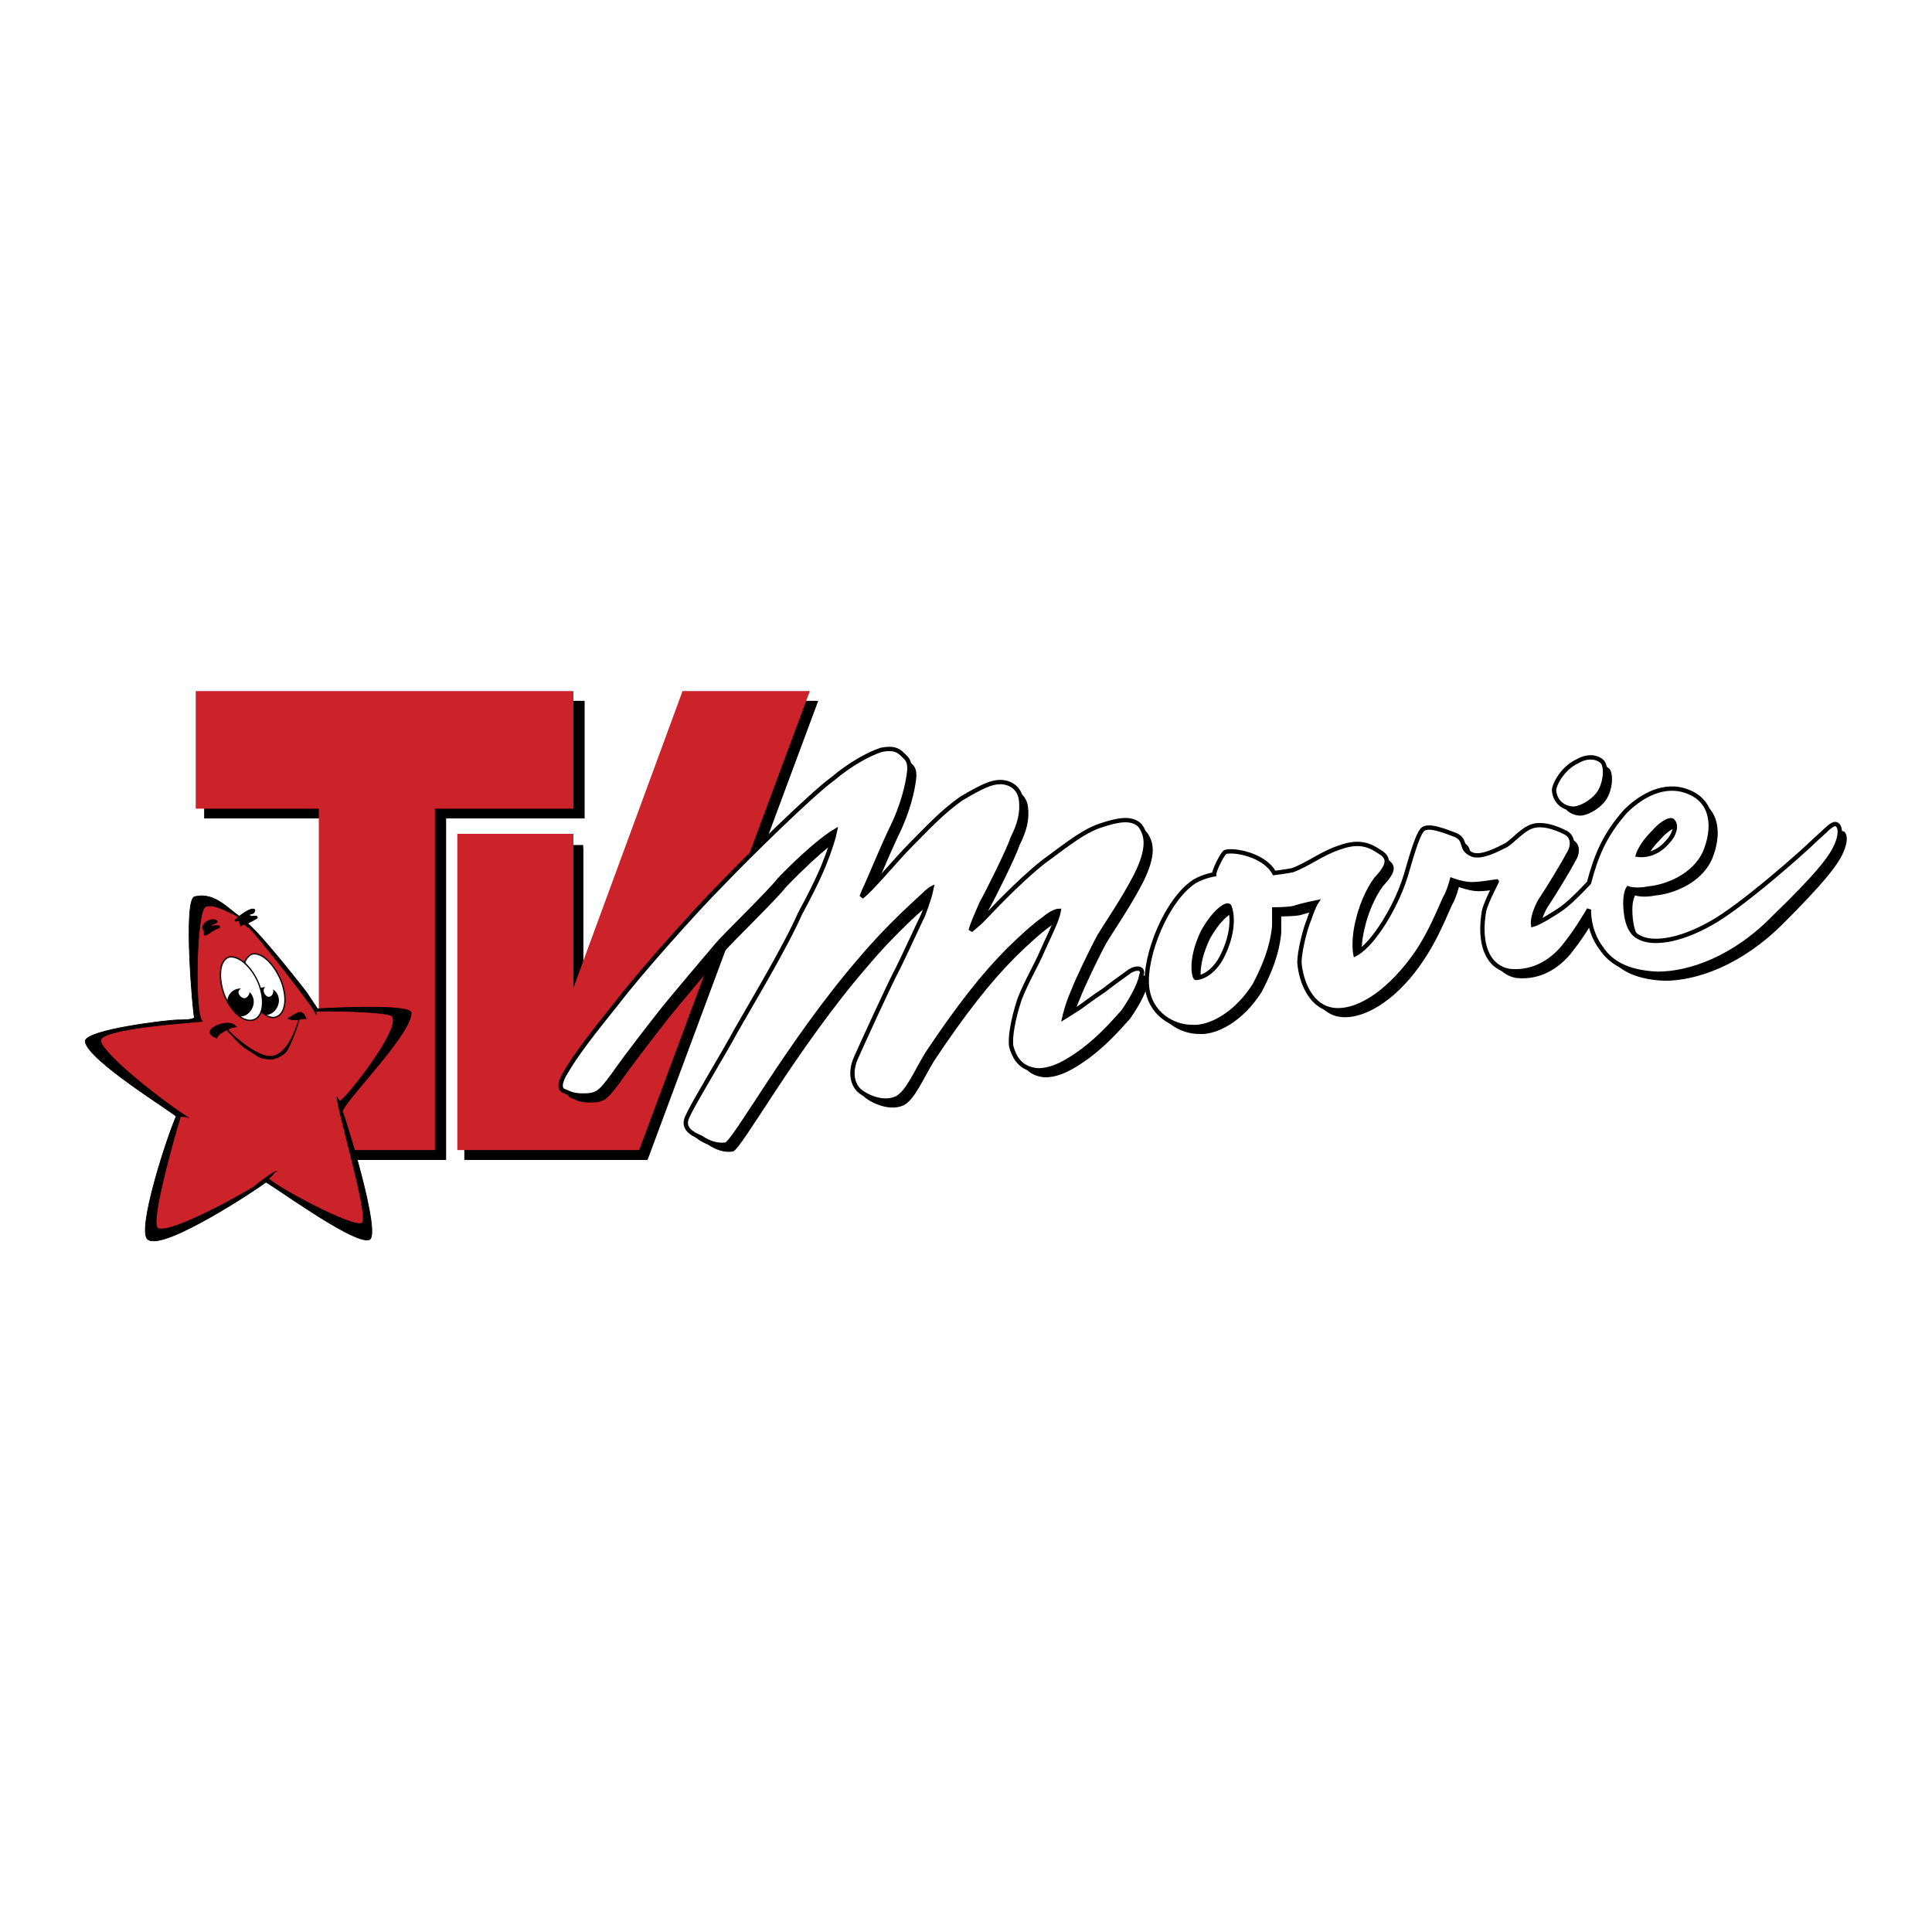
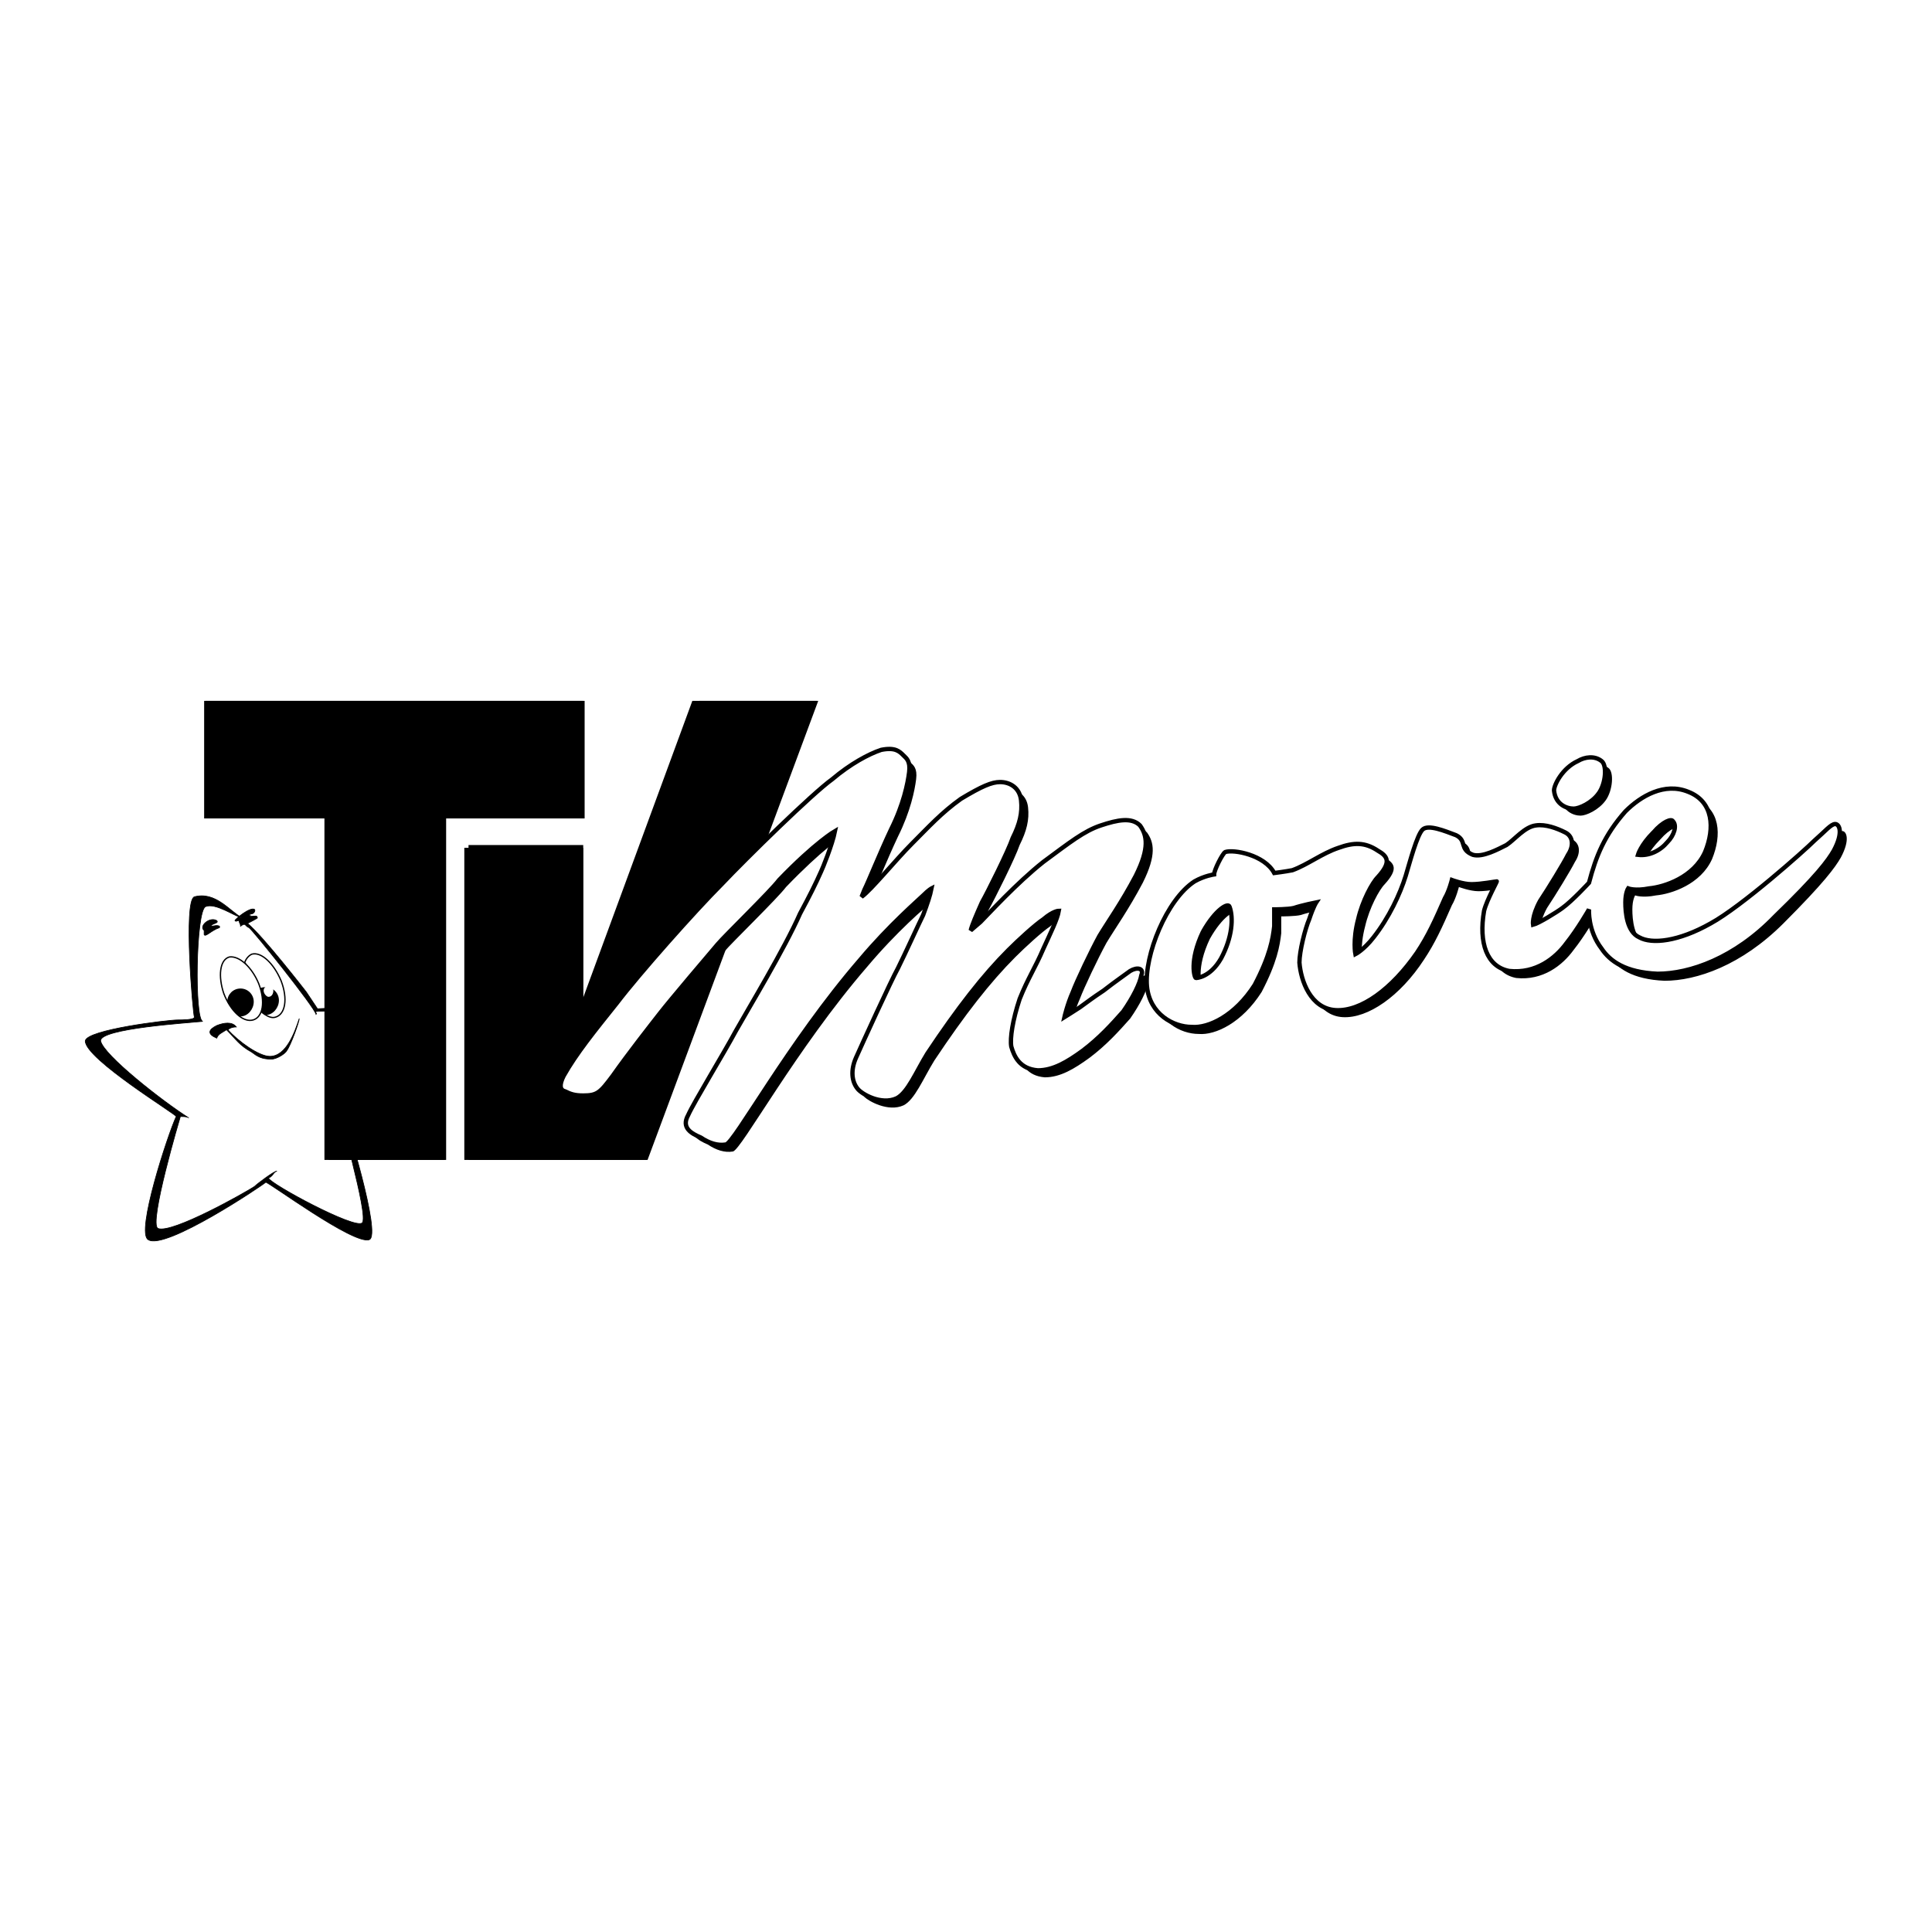
<svg xmlns="http://www.w3.org/2000/svg" width="2500" height="2500" viewBox="0 0 192.756 192.756">
  <path fill-rule="evenodd" clip-rule="evenodd" fill="#fff" d="M0 0h192.756v192.756H0V0z" />
  <path fill-rule="evenodd" clip-rule="evenodd" d="M58.328 69.928H20.506v11.589h12.282v34.208h11.723V81.656h13.817V69.928z" />
  <path fill-rule="evenodd" clip-rule="evenodd" d="M69.074 69.928L58.188 99.527V84.309H46.744v31.416h17.864l17.026-45.797h-12.56z" />
  <path fill-rule="evenodd" clip-rule="evenodd" d="M58.188 69.928H20.367v11.728h12.002v34.069h12.003V81.517h13.816V69.928z" />
  <path fill-rule="evenodd" clip-rule="evenodd" d="M69.772 69.928L58.188 99.947V84.588H46.325v31.137h18.143l17.027-45.797H69.772z" />
-   <path fill-rule="evenodd" clip-rule="evenodd" fill="#cc2229" d="M57.211 68.951H19.529v11.728h12.282v34.067h11.584V80.679h13.816V68.951z" />
-   <path fill-rule="evenodd" clip-rule="evenodd" fill="#cc2229" d="M68.097 68.951l-10.886 29.6V83.192H45.627v31.554h18.144l17.026-45.795h-12.7z" />
  <path d="M160.207 79.841c-.697.978-1.953 1.536-2.512 1.536-.697 0-1.814-.419-1.953-1.815 0-.559.838-2.234 2.373-2.932.697-.418 1.674-.558 2.371 0 .559.419.42 2.234-.279 3.211zm23.447 5.725c-.559.977-1.674 2.513-5.723 6.562-4.186 4.188-8.652 5.724-11.861 5.724-3.211-.139-4.746-1.256-5.584-2.512-1.395-1.815-1.256-3.909-1.256-3.909s-1.115 1.954-2.232 3.351c-1.117 1.536-3.07 3.071-5.723 2.793-2.232-.42-3.07-2.793-2.512-6.005.279-1.117 1.396-3.072 1.256-2.932-.139 0-1.535.279-2.512.279-.838 0-1.953-.419-1.953-.419s-.279 1.117-.699 1.815c-.977 2.234-1.674 3.77-2.791 5.445-2.373 3.63-5.582 5.865-8.094 5.724-2.512-.139-3.49-2.932-3.629-4.748 0-1.116.559-3.35.977-4.328.418-1.256.697-1.675.697-1.675s-1.395.279-2.232.559c-.559.14-1.953.14-1.953.14v1.675c-.141 1.257-.42 2.932-1.955 5.864-1.953 3.072-4.605 4.328-6.279 4.189-1.814 0-4.188-1.256-4.467-4.049-.279-3.072 1.955-8.657 4.746-10.472.977-.559 1.953-.698 1.953-.698 0-.419.838-2.094 1.117-2.234.838-.279 3.906.279 4.885 2.094 0 0 1.115-.139 1.814-.279 1.535-.559 2.93-1.675 4.605-2.234 1.535-.559 2.65-.559 3.906.279.979.559 1.396 1.117 0 2.652-.557.559-1.535 2.374-1.953 4.188-.559 2.095-.279 3.491-.279 3.491s.838-.418 1.814-1.675c1.535-1.955 2.791-4.328 3.211-6.144.418-1.396 1.115-4.049 1.674-4.607.559-.558 2.232.14 3.35.559 1.117.559.279 1.396 1.674 1.955.979.279 2.514-.559 3.35-.978.838-.559 1.814-1.815 2.932-1.955.977-.14 2.094.279 2.93.698.838.419.838 1.396.279 2.234-.418.837-1.953 3.351-2.791 4.607-.836 1.536-.697 2.374-.697 2.374.559-.14 2.373-1.256 2.932-1.675.977-.698 2.65-2.514 2.65-2.514.699-2.652 1.535-4.747 3.629-7.121 1.535-1.536 3.908-2.932 6.281-1.955 2.512.978 2.65 3.63 1.674 6.004-1.117 2.513-4.047 3.49-5.582 3.63-1.396.279-2.094 0-2.094 0s-.279.419-.279 1.396.141 2.932 1.396 3.49c1.256.698 3.906.419 7.117-1.396 3.07-1.676 9.35-7.26 10.328-8.238 1.115-.978 1.674-1.675 2.092-1.675.42.003.838.84-.139 2.656zm-70.896 16.057c-1.117 1.256-2.373 2.652-4.049 3.908-1.535 1.117-2.93 1.955-4.465 1.955-1.814-.141-2.373-1.396-2.652-2.373-.139-.838.139-2.654.838-4.748.836-2.094 1.535-3.07 2.373-5.026.697-1.536 1.395-2.933 1.535-3.77 0 0-.559 0-1.535.837-.838.559-2.514 2.095-3.49 3.072-2.512 2.513-5.024 5.724-8.094 10.332-1.117 1.814-1.954 3.91-3.07 4.469-1.535.697-3.489-.42-3.908-.838-.558-.838-.697-1.816-.139-3.211.558-1.258 3.489-7.68 4.187-8.936.698-1.397 2.093-4.469 2.512-5.307.419-1.117.698-1.955.838-2.653 0 0-.279.14-.698.698-.559.419-3.489 2.932-6.42 6.422-7.118 8.237-12.561 18.29-13.398 18.431-.837.139-1.674-.141-2.512-.699-.977-.418-1.954-.977-1.256-2.234.558-1.256 3.629-6.281 4.745-8.377 1.256-2.232 4.885-8.237 6.42-11.728.977-1.815 1.535-2.932 2.093-4.188.14-.279 1.117-2.653 1.396-4.049 0-.14-1.954 1.117-5.583 4.887-.837 1.117-5.442 5.585-6.141 6.423-.837.977-4.745 5.585-5.722 6.841-.978 1.256-3.071 3.91-4.745 6.283-1.256 1.676-1.536 1.955-2.931 1.955-.837 0-1.256-.141-1.814-.42-.559-.139-.559-.697-.14-1.535 1.256-2.234 3.07-4.469 5.303-7.26 2.233-2.934 7.815-9.216 10.467-11.869 2.512-2.653 9.071-9.075 11.025-10.472 1.814-1.536 3.628-2.513 4.885-2.932 1.396-.279 1.814.14 2.233.559.279.279.698.558.558 1.675-.14 1.117-.558 3.211-1.814 5.724-1.116 2.374-2.233 5.166-2.651 6.004l-.279.698c.977-.698 3.35-3.63 5.024-5.306 1.675-1.676 2.931-3.071 4.885-4.468 2.092-1.257 3.071-1.675 3.907-1.675.979 0 1.955.558 2.094 1.815.141 1.257-.139 2.374-.838 3.77-.418 1.257-2.512 5.445-3.07 6.423-.557 1.256-.977 2.234-1.115 2.792l.977-.837c.697-.698 3.629-3.91 6.281-6.004 2.65-1.955 4.047-3.072 5.721-3.63 1.676-.559 3.07-.838 3.908 0 .697.977.977 2.234-.418 5.026-1.396 2.653-2.791 4.608-3.629 6.004-.838 1.536-2.234 4.468-2.652 5.585-.559 1.256-.838 2.514-.838 2.514s1.117-.699 1.535-.979c.979-.697 1.117-.838 2.373-1.676 1.256-.977 2.094-1.535 2.652-1.953.697-.42 1.395-.279 1.115.418-.14.84-.838 2.237-1.814 3.633zM165.65 83.75c-1.256 1.257-1.535 2.234-1.535 2.234 1.117.14 2.232-.419 2.932-1.257.697-.698.977-1.675.559-1.955-.141-.418-.979-.138-1.956.978zm-44.939 9.914c-1.395 2.932-.836 4.608-.697 4.608 0 0 1.396 0 2.512-1.955 1.117-2.094 1.258-4.049.838-5.166-.139-.419-1.395.279-2.653 2.513z" fill-rule="evenodd" clip-rule="evenodd" />
  <path d="M159.51 79.143c-.697.978-1.953 1.536-2.512 1.536-.697 0-1.814-.419-1.953-1.815 0-.558.836-2.234 2.371-2.932.699-.419 1.676-.559 2.373 0 .559.419.418 2.234-.279 3.211zm23.447 5.725c-.559.978-1.676 2.513-5.861 6.562-4.049 4.188-8.514 5.724-11.725 5.724-3.209-.139-4.744-1.257-5.582-2.513-1.395-1.815-1.256-3.909-1.256-3.909s-1.117 1.955-2.232 3.351c-1.117 1.536-3.07 3.072-5.723 2.792-2.232-.419-3.07-2.792-2.512-6.004.279-1.117 1.395-3.072 1.256-2.932-.141 0-1.535.279-2.512.279-.838 0-1.955-.419-1.955-.419s-.279 1.117-.697 1.815c-.977 2.234-1.674 3.77-2.791 5.445-2.512 3.629-5.582 5.864-8.096 5.725-2.512-.141-3.488-2.934-3.627-4.748 0-1.117.559-3.351.977-4.328.418-1.257.697-1.676.697-1.676s-1.395.279-2.232.559c-.559.14-1.955.14-1.955.14v1.675c-.139 1.257-.418 2.933-1.953 5.865-1.953 3.072-4.605 4.328-6.279 4.188-1.814 0-4.188-1.256-4.467-4.049-.279-3.071 1.953-8.656 4.744-10.471.979-.559 1.955-.698 1.955-.698 0-.419.838-2.094 1.115-2.234.838-.279 3.908.279 4.885 2.094 0 0 1.117-.14 1.814-.279 1.535-.559 2.932-1.675 4.605-2.234 1.535-.559 2.652-.559 3.908.279.977.559 1.396 1.117 0 2.653-.559.558-1.535 2.374-1.953 4.189-.559 2.094-.279 3.49-.279 3.49s.838-.419 1.814-1.676c1.535-1.955 2.65-4.328 3.209-6.143.42-1.396 1.117-4.049 1.676-4.608.559-.558 2.232.14 3.35.559 1.115.558.279 1.396 1.674 1.955.977.279 2.512-.559 3.35-.978.838-.559 1.814-1.815 2.932-1.955.977-.14 2.092.279 2.93.698.838.418.838 1.396.279 2.234-.418.838-1.953 3.351-2.791 4.607-.838 1.536-.697 2.374-.697 2.374.559-.14 2.371-1.256 2.93-1.675.977-.698 2.652-2.514 2.652-2.514.697-2.652 1.535-4.747 3.629-7.12 1.535-1.536 3.908-2.932 6.279-1.955 2.514.978 2.652 3.63 1.676 6.004-1.117 2.513-4.047 3.49-5.582 3.63-1.396.279-2.094 0-2.094 0s-.279.419-.279 1.396.139 2.932 1.395 3.49c1.258.698 3.908.419 7.119-1.396 3.07-1.675 9.35-7.26 10.326-8.238 1.117-.977 1.676-1.675 2.094-1.675.419.002.837.84-.14 2.655zm-70.898 16.056c-1.115 1.258-2.373 2.652-4.047 3.91-1.535 1.117-2.932 1.955-4.467 1.955-1.814-.141-2.371-1.396-2.65-2.375-.141-.838.139-2.652.836-4.746.838-2.094 1.535-3.072 2.373-5.027.699-1.536 1.396-2.932 1.535-3.77 0 0-.559 0-1.535.838-.838.558-2.512 2.094-3.488 3.071-2.512 2.514-5.025 5.725-8.095 10.333-1.116 1.814-1.954 3.908-3.07 4.467-1.535.699-3.489-.418-3.907-.977-.559-.699-.698-1.814-.14-3.072.558-1.256 3.489-7.68 4.187-8.936.698-1.396 2.094-4.468 2.512-5.305.418-1.117.698-1.955.837-2.653 0 0-.279.14-.837.698-.418.419-3.35 2.932-6.28 6.423-7.118 8.238-12.561 18.291-13.398 18.429-.837.141-1.675-.139-2.512-.697-.977-.42-1.954-.979-1.256-2.234.558-1.256 3.628-6.283 4.745-8.377 1.256-2.234 4.885-8.238 6.42-11.729.977-1.815 1.535-2.932 2.093-4.188.14-.279 1.116-2.653 1.396-4.049 0-.14-1.954 1.117-5.583 4.886-.837 1.117-5.443 5.585-6.141 6.423-.837.978-4.745 5.584-5.722 6.842-.977 1.256-3.07 3.908-4.745 6.281-1.256 1.676-1.535 1.955-2.931 1.955-.837 0-1.256-.139-1.814-.418-.558-.141-.558-.699-.14-1.537 1.256-2.232 3.071-4.467 5.304-7.26 2.233-2.932 7.815-9.215 10.467-11.868 2.512-2.652 9.072-9.075 11.025-10.471 1.814-1.536 3.629-2.513 4.885-2.932 1.396-.279 1.814.14 2.233.559.279.279.698.559.558 1.675s-.558 3.211-1.814 5.724c-1.117 2.374-2.233 5.167-2.652 6.004l-.279.698c.977-.698 3.35-3.63 5.024-5.306 1.675-1.675 2.931-3.071 4.885-4.468 2.093-1.257 3.07-1.675 3.908-1.675.977 0 1.953.558 2.094 1.815.139 1.257-.141 2.374-.838 3.77-.418 1.257-2.512 5.445-3.07 6.423-.559 1.257-.977 2.234-1.117 2.792l.978-.838c.697-.698 3.629-3.91 6.279-6.003 2.652-1.955 4.047-3.072 5.723-3.63 1.674-.558 3.07-.837 3.908 0 .697.978.977 2.234-.42 5.026-1.395 2.653-2.791 4.607-3.629 6.003-.836 1.536-2.232 4.467-2.65 5.584-.559 1.258-.838 2.514-.838 2.514s1.117-.697 1.535-.977c.977-.699 1.117-.838 2.373-1.676 1.256-.979 2.094-1.535 2.652-1.955.697-.419 1.395-.279 1.115.42-.14.838-.839 2.234-1.815 3.631zm52.894-17.871c-1.256 1.256-1.535 2.234-1.535 2.234 1.117.14 2.232-.419 2.93-1.257.699-.698.979-1.675.559-2.094-.139-.28-.977 0-1.954 1.117zm-44.939 9.913c-1.395 2.932-.838 4.608-.697 4.608 0 0 1.395 0 2.512-1.956 1.117-2.095 1.256-4.049.838-5.166-.142-.418-1.397.28-2.653 2.514z" fill-rule="evenodd" clip-rule="evenodd" fill="#fff" />
  <path d="M159.51 79.143c-.697.978-1.953 1.536-2.512 1.536-.697 0-1.814-.419-1.953-1.815 0-.558.836-2.234 2.371-2.932.699-.419 1.676-.559 2.373 0 .559.419.418 2.234-.279 3.211zm23.447 5.725c-.559.978-1.676 2.513-5.861 6.562-4.049 4.188-8.514 5.724-11.725 5.724-3.209-.139-4.744-1.257-5.582-2.513-1.395-1.815-1.256-3.909-1.256-3.909s-1.117 1.955-2.232 3.351c-1.117 1.536-3.07 3.072-5.723 2.792-2.232-.419-3.07-2.792-2.512-6.004.279-1.117 1.395-3.072 1.256-2.932-.141 0-1.535.279-2.512.279-.838 0-1.955-.419-1.955-.419s-.279 1.117-.697 1.815c-.977 2.234-1.674 3.77-2.791 5.445-2.512 3.629-5.582 5.864-8.096 5.725-2.512-.141-3.488-2.934-3.627-4.748 0-1.117.559-3.351.977-4.328.418-1.257.697-1.676.697-1.676s-1.395.279-2.232.559c-.559.14-1.955.14-1.955.14v1.675c-.139 1.257-.418 2.933-1.953 5.865-1.953 3.072-4.605 4.328-6.279 4.188-1.814 0-4.188-1.256-4.467-4.049-.279-3.071 1.953-8.656 4.744-10.471.979-.559 1.955-.698 1.955-.698 0-.419.838-2.094 1.115-2.234.838-.279 3.908.279 4.885 2.094 0 0 1.117-.14 1.814-.279 1.535-.559 2.932-1.675 4.605-2.234 1.535-.559 2.652-.559 3.908.279.977.559 1.396 1.117 0 2.653-.559.558-1.535 2.374-1.953 4.189-.559 2.094-.279 3.49-.279 3.49s.838-.419 1.814-1.676c1.535-1.955 2.65-4.328 3.209-6.143.42-1.396 1.117-4.049 1.676-4.608.559-.558 2.232.14 3.35.559 1.115.558.279 1.396 1.674 1.955.977.279 2.512-.559 3.35-.978.838-.559 1.814-1.815 2.932-1.955.977-.14 2.092.279 2.93.698.838.418.838 1.396.279 2.234-.418.838-1.953 3.351-2.791 4.607-.838 1.536-.697 2.374-.697 2.374.559-.14 2.371-1.256 2.93-1.675.977-.698 2.652-2.514 2.652-2.514.697-2.652 1.535-4.747 3.629-7.12 1.535-1.536 3.908-2.932 6.279-1.955 2.514.978 2.652 3.63 1.676 6.004-1.117 2.513-4.047 3.49-5.582 3.63-1.396.279-2.094 0-2.094 0s-.279.419-.279 1.396.139 2.932 1.395 3.49c1.258.698 3.908.419 7.119-1.396 3.07-1.675 9.35-7.26 10.326-8.238 1.117-.977 1.676-1.675 2.094-1.675.419.002.837.84-.14 2.655zm-70.898 16.056c-1.115 1.258-2.373 2.652-4.047 3.91-1.535 1.117-2.932 1.955-4.467 1.955-1.814-.141-2.371-1.396-2.65-2.375-.141-.838.139-2.652.836-4.746.838-2.094 1.535-3.072 2.373-5.027.699-1.536 1.396-2.932 1.535-3.77 0 0-.559 0-1.535.838-.838.558-2.512 2.094-3.488 3.071-2.512 2.514-5.025 5.725-8.095 10.333-1.116 1.814-1.954 3.908-3.07 4.467-1.535.699-3.489-.418-3.907-.977-.559-.699-.698-1.814-.14-3.072.558-1.256 3.489-7.68 4.187-8.936.698-1.396 2.094-4.468 2.512-5.305.418-1.117.698-1.955.837-2.653 0 0-.279.14-.837.698-.418.419-3.35 2.932-6.28 6.423-7.118 8.238-12.561 18.291-13.398 18.429-.837.141-1.675-.139-2.512-.697-.977-.42-1.954-.979-1.256-2.234.558-1.256 3.628-6.283 4.745-8.377 1.256-2.234 4.885-8.238 6.42-11.729.977-1.815 1.535-2.932 2.093-4.188.14-.279 1.116-2.653 1.396-4.049 0 0-1.954 1.117-5.583 4.886-.837 1.117-5.443 5.585-6.141 6.423-.837.978-4.745 5.584-5.722 6.842-.977 1.256-3.07 3.908-4.745 6.281-1.256 1.676-1.535 1.955-2.931 1.955-.837 0-1.256-.139-1.814-.418-.558-.141-.558-.699-.14-1.537 1.256-2.232 3.071-4.467 5.304-7.26 2.233-2.932 7.815-9.215 10.467-11.868 2.512-2.652 9.072-9.075 11.025-10.471 1.814-1.536 3.629-2.513 4.885-2.932 1.396-.279 1.814.14 2.233.559.279.279.698.559.558 1.675s-.558 3.211-1.814 5.724c-1.117 2.374-2.233 5.167-2.652 6.004l-.279.698c.977-.698 3.35-3.63 5.024-5.306 1.675-1.675 2.931-3.071 4.885-4.468 2.093-1.257 3.07-1.675 3.908-1.675.977 0 1.953.558 2.094 1.815.139 1.257-.141 2.374-.838 3.77-.418 1.257-2.512 5.445-3.07 6.423-.559 1.257-.977 2.234-1.117 2.792l.978-.838c.697-.698 3.629-3.91 6.279-6.003 2.652-1.955 4.047-3.072 5.723-3.63 1.674-.558 3.07-.837 3.908 0 .697.978.977 2.234-.42 5.026-1.395 2.653-2.791 4.607-3.629 6.003-.836 1.536-2.232 4.467-2.65 5.584-.559 1.258-.838 2.514-.838 2.514s1.117-.697 1.535-.977c.977-.699 1.117-.838 2.373-1.676 1.256-.979 2.094-1.535 2.652-1.955.697-.419 1.395-.279 1.115.42-.14.838-.839 2.234-1.815 3.631zm52.894-17.871c-1.256 1.256-1.535 2.234-1.535 2.234 1.117.14 2.232-.419 2.93-1.257.699-.698.979-1.675.559-2.094-.139-.28-.977 0-1.954 1.117zm-44.939 9.913c-1.395 2.932-.838 4.608-.697 4.608 0 0 1.395 0 2.512-1.956 1.117-2.095 1.256-4.049.838-5.166-.142-.418-1.397.28-2.653 2.514z" fill="none" stroke="#000" stroke-width=".432" stroke-miterlimit="2.613" />
-   <path d="M23.856 91.43c-.698.139-2.512-1.815-3.629-1.396-.977.419-.837 11.728 0 11.869-1.256.139-11.025.139-10.886 2.094.14 1.396 6.839 5.863 9.49 7.539-.14-.139-.698-.559-.977-.559 0 0-3.489 11.729-2.373 12.287 1.256.559 9.071-4.328 9.909-4.887.279-.279 1.954-1.535 2.233-1.535-.418.139-.279.418-.837.697.14.559 9.071 5.863 9.63 5.305.837-.838-2.791-12.146-2.791-13.402 0 .139.279.418.279.418.558-.139 7.118-7.539 6.001-8.516-.558-.42-7.815-.559-8.374-.42-.14.141.14.141 0 .279-.14-.697-6.28-8.377-6.699-8.656-.418-.14-.976-1.117-.976-1.117z" fill-rule="evenodd" clip-rule="evenodd" fill="#cc2229" stroke="#cc2229" stroke-width=".068" stroke-miterlimit="2.613" />
  <path d="M24.135 91.569c-.698-.139-2.651-1.536-3.628-1.117-.977.418-1.116 11.309-.279 11.45-1.256.139-10.328.697-10.188 1.953.278 1.396 6.141 6.004 8.792 7.68-.14-.139-.558-.139-.837-.139 0 0-3.21 10.75-2.233 11.168 1.396.559 8.792-3.629 9.63-4.188.279-.279 1.954-1.535 2.233-1.535-.418.139-.279.418-.837.697.14.559 8.653 5.166 9.351 4.467.698-.697-2.512-11.309-2.512-12.564 0 .139.279.418.279.418.558-.139 6.419-7.539 5.164-8.516-.558-.42-6.978-.559-7.536-.42-.14.141.14.141 0 .279-.14-.697-6.28-8.377-6.699-8.656-.418-.14-.279-.559-.837-.14 0-.279-.14-.279-.14-.558-.279 0-.279.14-.419 0 0-.139 1.535-1.396 1.954-1.117.14.139-.14.559-.419.418-.14.28 0 .14 0 .28.419 0 .698-.14.698.139.14 0-.977.559-.977.559 1.535 1.256 5.861 6.841 5.861 6.841l1.117 1.676c.279 0 9.351-.559 9.351.42 0 2.232-7.257 9.354-6.839 9.912.279.559 3.908 12.287 2.652 12.705-1.536.559-10.188-5.863-10.328-5.725-.279.279-10.048 6.842-11.723 5.725-1.256-.697 1.954-10.471 2.792-12.285.14-.141-9.072-5.725-9.072-7.541.14-1.117 8.234-2.094 9.211-2.094.418 0 1.675 0 1.675-.279-.14-.279-1.117-11.588 0-12.007 2.091-.558 3.487 1.396 4.743 2.094z" fill-rule="evenodd" clip-rule="evenodd" />
  <path d="M24.135 91.569c-.698-.139-2.651-1.536-3.628-1.117-.977.418-1.116 11.309-.279 11.45-1.256.139-10.328.697-10.188 1.953.278 1.396 6.141 6.004 8.792 7.68-.14-.139-.558-.139-.837-.139 0 0-3.21 10.75-2.233 11.168 1.396.559 8.792-3.629 9.63-4.188.279-.279 1.954-1.535 2.233-1.535-.418.139-.279.418-.837.697.14.559 8.653 5.166 9.351 4.467.698-.697-2.512-11.309-2.512-12.564 0 .139.279.418.279.418.558-.139 6.419-7.539 5.164-8.516-.558-.42-6.978-.559-7.536-.42-.14.141.14.141 0 .279-.14-.697-6.28-8.377-6.699-8.656-.418-.14-.279-.559-.837-.14 0-.279-.14-.279-.14-.558-.279 0-.279.14-.419 0 0-.139 1.535-1.396 1.954-1.117.14.139-.14.559-.419.418v.28c.419 0 .698-.14.698.139.14 0-.977.559-.977.559 1.535 1.256 5.861 6.841 5.861 6.841l1.117 1.676c.279 0 9.351-.559 9.351.42 0 2.232-7.257 9.354-6.839 9.912.279.559 3.908 12.287 2.652 12.705-1.536.559-10.188-5.863-10.328-5.725-.279.279-10.048 6.842-11.723 5.725-1.256-.697 1.954-10.471 2.792-12.285.14-.141-9.072-5.725-9.072-7.541.14-1.117 8.234-2.094 9.211-2.094.418 0 1.675 0 1.675-.279-.14-.279-1.117-11.588 0-12.007 2.091-.558 3.487 1.396 4.743 2.094" fill="none" stroke="#000" stroke-width=".068" stroke-miterlimit="2.613" />
  <path d="M21.623 91.849c.279.279-.558.279-.558.558.279 0 .558-.139.837 0v.14c-.837.279-1.396.977-1.535.698v-.419c-.558-.419.558-1.396 1.256-.977z" fill-rule="evenodd" clip-rule="evenodd" />
  <path d="M21.623 91.849c.279.279-.558.279-.558.558.279 0 .558-.139.837 0v.14c-.837.279-1.396.977-1.535.698v-.419c-.558-.419.558-1.396 1.256-.977z" fill="none" stroke="#000" stroke-width=".068" stroke-miterlimit="2.613" />
-   <path d="M30.555 101.623c-.558 0-1.116.279-1.814 0 .279-.141 1.116-.838 1.396-.559.279.139.279.418.418.559z" fill-rule="evenodd" clip-rule="evenodd" stroke="#000" stroke-width=".068" stroke-miterlimit="2.613" />
  <path d="M23.577 102.459c-.419 0-.698.141-.837.279.977 1.117 3.071 2.654 4.187 2.654 1.675 0 2.512-2.514 2.931-3.77 0 .279-.837 2.652-1.256 3.211-.14.279-.977.838-1.535.838-.977 0-1.396-.279-1.954-.699-1.256-.697-1.535-1.256-2.512-2.234-.419.279-.838.42-.978.838-.977-.418-.837-.838 0-1.256.698-.279 1.535-.418 1.954.139z" fill-rule="evenodd" clip-rule="evenodd" stroke="#000" stroke-width=".068" stroke-miterlimit="2.613" />
  <path d="M25.81 98.551c-.419-1.117-1.396-2.514-1.396-2.514.139-.418.418-.698.698-.837.977-.279 2.233.977 2.931 2.652.698 1.816.419 3.352-.558 3.631-.418.141-.977-.139-1.396-.559 0 0 .14-1.535-.279-2.373z" fill-rule="evenodd" clip-rule="evenodd" fill="#fff" stroke="#000" stroke-width=".131" stroke-miterlimit="2.613" />
  <path d="M25.251 99.807c0-.838.559-1.256 1.256-1.256.698 0 1.256.559 1.256 1.256 0 .699-.558 1.396-1.256 1.396-.418 0-1.256-1.396-1.256-1.396z" fill-rule="evenodd" clip-rule="evenodd" stroke="#000" stroke-width=".131" stroke-miterlimit="2.613" />
  <path d="M26.368 98.83c0-.279.279-.42.419-.42.279 0 .419.141.419.42s-.14.559-.419.559c-.14 0-.419-.28-.419-.559z" fill-rule="evenodd" clip-rule="evenodd" fill="#fff" stroke="#fff" stroke-width=".131" stroke-miterlimit="2.613" />
  <path d="M22.321 99.109c-.559-1.676-.419-3.351.558-3.63.977-.14 2.233.977 2.931 2.652.697 1.816.418 3.352-.559 3.631s-2.232-.838-2.93-2.653z" fill-rule="evenodd" clip-rule="evenodd" fill="#fff" stroke="#000" stroke-width=".131" stroke-miterlimit="2.613" />
  <path d="M22.739 99.947c0-.699.558-1.258 1.256-1.258s1.256.559 1.256 1.258c0 .697-.558 1.396-1.256 1.396-.279.001-1.256-1.396-1.256-1.396z" fill-rule="evenodd" clip-rule="evenodd" stroke="#000" stroke-width=".131" stroke-miterlimit="2.613" />
-   <path d="M23.856 98.969c0-.139.279-.418.558-.418.139 0 .418.279.418.418 0 .279-.279.559-.418.559-.279-.001-.558-.28-.558-.559z" fill-rule="evenodd" clip-rule="evenodd" fill="#fff" stroke="#fff" stroke-width=".131" stroke-miterlimit="2.613" />
</svg>